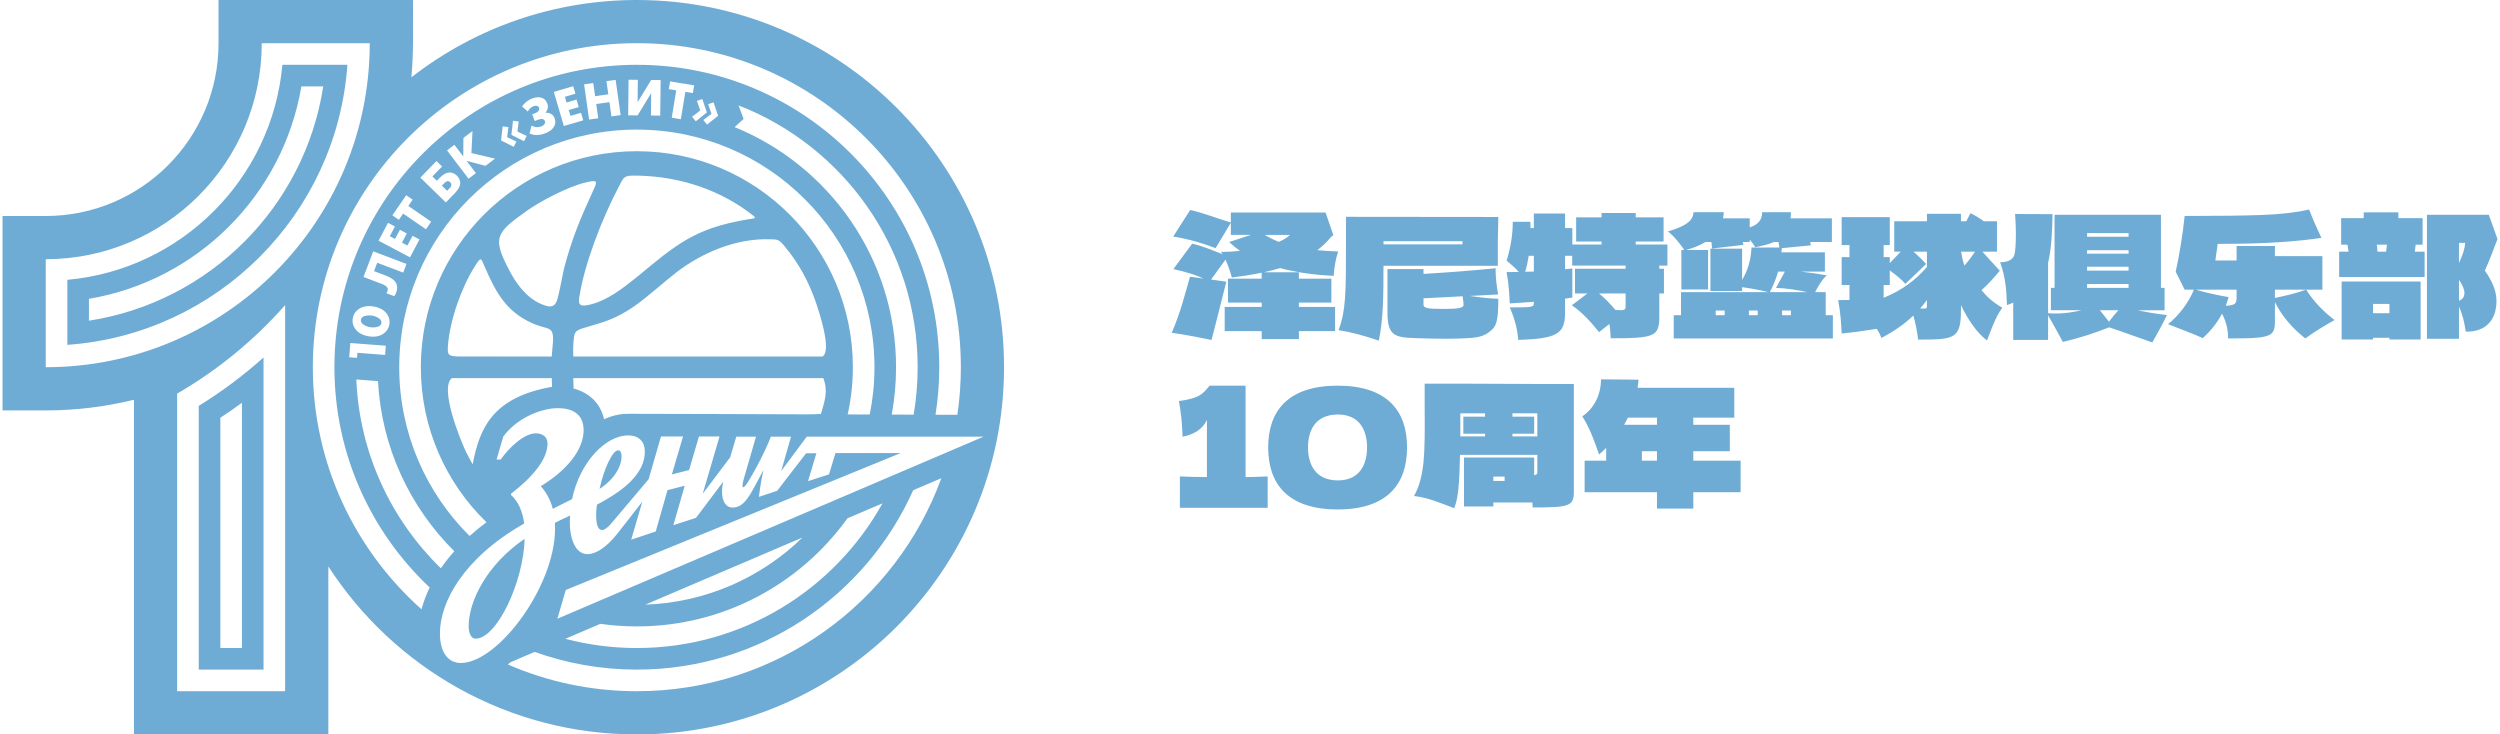
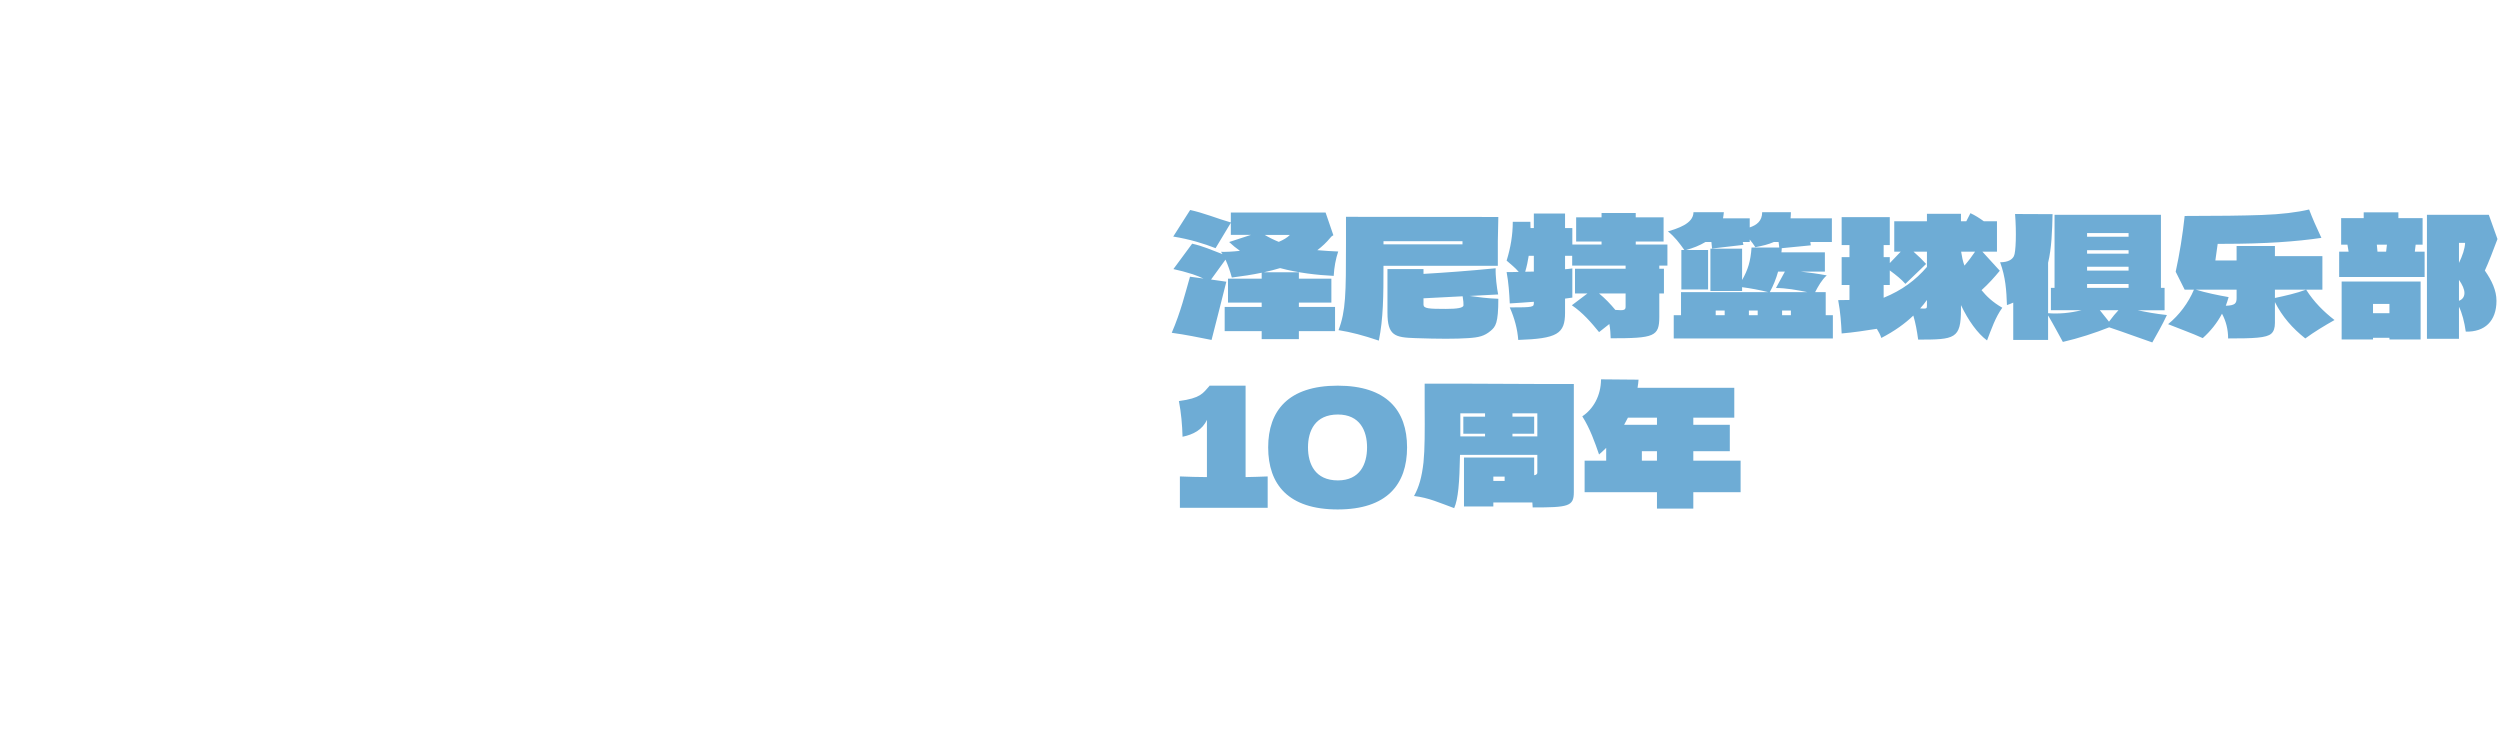
<svg xmlns="http://www.w3.org/2000/svg" xml:space="preserve" width="851px" height="250px" version="1.1" shape-rendering="geometricPrecision" text-rendering="geometricPrecision" image-rendering="optimizeQuality" fill-rule="evenodd" clip-rule="evenodd" viewBox="0 0 903.52 265.97">
  <g id="Слой_x0020_1">
    <g id="_1857284069568">
-       <path fill="#6EACD5" d="M117.99 205.14l0 60.83 -70.4 0 0 -121.2c-10.23,2.52 -20.93,3.86 -31.94,3.86l-15.65 0 0 -70.41 15.65 0c34.56,0 62.57,-28.01 62.57,-62.58l0 -15.64 70.41 0c0,9.29 0.29,18.76 -0.57,28.01 23.41,-18.23 51.98,-28.01 81.65,-28.01 73.44,0 132.98,59.54 132.98,132.98 0,73.45 -59.54,132.99 -132.98,132.99 -46.84,0 -88.02,-24.22 -111.71,-60.82l-0.01 -0.01zm14.99 -189.5c0,64.81 -52.53,117.34 -117.33,117.34l0 -39.11c43.2,0 78.22,-35.02 78.22,-78.23l39.11 0zm105.47 142.43l7.98 0 -4.03 13.74 6.23 -1.59 3.57 -12.15 7.45 0 -6.08 20.73 9.95 -13.21 2.2 -7.45 7.14 0 -4.25 14.66c-0.15,0.53 -1.07,3.65 -0.38,3.65 0.83,0 2.66,-3.42 4.78,-7.22 2.28,-4.18 4.33,-8.66 5.24,-11.09l7.3 0 -3.57 12.46 9.26 -12.46 64.03 0 -154.34 65.93 3.04 -10.41 121.3 -49.59 -23.62 0 -2.36 7.74 -7.59 2.43 3.03 -10.1 -3.72 0 -10.48 13.6 -6.61 2.2c0.38,-3.26 0.92,-6.61 1.68,-9.8l-3.04 5.7c-2.43,4.48 -4.49,7.97 -8.13,7.97 -2.66,0 -3.87,-2.5 -3.87,-5.77 0,-1.14 0.15,-2.43 0.45,-3.64l-9.87 13.14 -8.2 2.65 4.1 -14.28 -6.23 1.6 -4.25 14.96 -8.89 2.97 4.02 -13.75 -8.96 11.47c-3.8,4.86 -7.75,7.52 -10.86,7.52 -6.08,0 -6.84,-9.95 -6.3,-13.98 -3.27,1.52 -4.41,2.05 -5.55,2.66 1.44,21.34 -20.28,50.74 -34.03,50.74 -4.25,0 -7.59,-3.27 -7.59,-10.79 0,-11.01 8.28,-27.11 30.53,-39.72 -0.61,-4.33 -2.13,-7.98 -4.78,-10.33l0 -0.46c7.52,-5.77 13.21,-12.3 13.21,-18.15 0,-2.66 -2.05,-3.72 -4.25,-3.72 -4.18,0 -9.72,5.16 -12.69,9.49l-1.51 0 2.43 -8.35c5.69,-7.52 14.73,-10.26 19.75,-10.26 5.08,0 9.34,1.98 9.34,7.98 0,7.21 -6.23,14.66 -15.5,20.28 2.13,2.43 3.57,5.16 4.33,8.2 2.2,-1.14 4.56,-2.28 6.99,-3.49 2.66,-13.07 12,-23.09 20.28,-23.09 4.18,0 6.07,2.5 6.07,5.84 0,7.83 -7.21,13.91 -17.31,19.22 -0.31,1.82 -0.31,2.81 -0.31,3.95 0,3.57 0.77,5.24 2.13,5.24 0.91,0 1.98,-0.83 3.19,-2.2l13.67 -16.18 4.48 -15.49zm-69.65 68.74c0,1.67 0.54,4.48 2.51,4.48 7.67,0 17.32,-20.36 17.77,-36.16 -13.44,9.12 -20.28,22.33 -20.28,31.68zm55.37 -61.68c0,-1.22 -0.45,-2.05 -1.21,-2.05 -2.05,0 -5.09,6.46 -6.76,13.97 5.62,-3.64 7.97,-8.27 7.97,-11.92zm-25.19 -25.05c-0.03,-0.67 -0.05,-1.99 -0.07,-3.14l-36.2 0c-4.58,3.51 3.11,22.59 5.26,26.95 0.72,1.47 1.48,2.84 2.29,4.26 2.54,-13.59 7.61,-24.32 28.72,-28.07zm-24.37 -43.49c-1.42,-3.33 -1.28,-3.66 -3.46,-0.33 -4.97,7.81 -9.18,19.74 -9.85,28.96 -0.24,3.41 0.18,3.68 3.52,3.87l34.07 0.03c0.05,-0.59 0.07,-1.29 0.16,-2.07 1.14,-10.04 -0.6,-6.97 -7.43,-10.09 -9.4,-4.29 -13.1,-11.32 -17.01,-20.37zm28.77 0.5c2.83,-10.72 5.78,-17.73 10.36,-27.72 1.73,-3.77 2.01,-4.35 -2.38,-3.34 -6.78,1.55 -17.03,7.16 -21.22,10.13 -11.82,8.37 -13.1,9.87 -5.77,23.32 2.89,4.99 6.91,9.75 12.7,11.32 3.43,0.94 3.81,-2.1 4.44,-4.77 0.7,-2.96 1.17,-5.97 1.87,-8.94zm26.51 3.11c14.02,-11.62 20.74,-17.44 39.37,-20.65 3.85,-0.66 4.4,-0.17 0.78,-2.84 -12.1,-8.92 -27.1,-13.24 -42.04,-13.11 -3.24,0.05 -3.34,1.22 -4.94,4.23 -5.88,11.24 -12.33,27.51 -14.23,40.03 -0.5,3.25 1.24,3.07 3.94,2.44 6.23,-1.44 12.22,-6.14 17.12,-10.1zm67.05 28.92c3.52,-2.14 -1.32,-16.51 -2.5,-19.91 -2.63,-7.53 -6.23,-14.08 -11.37,-20.19 -2.16,-2.5 -2.26,-2.29 -5.74,-2.37 -11.73,-0.26 -23.69,4.72 -32.93,11.7 -5.22,4.02 -10.42,8.91 -15.69,12.6 -6.76,4.66 -10.82,5.64 -18.45,7.89 -3.34,0.98 -3.2,1.93 -3.52,5.16 -0.13,1.35 -0.14,3.41 -0.04,5.12l90.24 0zm-90.25 7.82c0.02,1.33 0.06,2.91 0.11,3.76 5.58,1.49 9.76,5.28 11.04,11.13 2.68,-1.25 5.59,-1.97 8.69,-1.97 21.69,0.01 43.37,0.15 65.06,0.19 1.64,0 3.16,-0.05 4.79,-0.15 1.37,-4.78 2.67,-8.12 0.86,-12.96l-90.55 0zm-68.15 -8.41l-10.02 -0.76 -0.14 1.83 -2.83 -0.21 0.39 -5.17 12.85 0.98 -0.25 3.33zm-8.21 -13.69c-0.31,0.25 -0.5,0.57 -0.56,0.95 -0.06,0.38 0.02,0.74 0.24,1.07 0.22,0.38 0.64,0.72 1.27,1.03 0.62,0.31 1.24,0.52 1.86,0.62 0.58,0.09 1.21,0.1 1.91,0.01 0.7,-0.09 1.23,-0.28 1.59,-0.58 0.31,-0.25 0.5,-0.56 0.57,-0.94 0.06,-0.38 -0.02,-0.74 -0.24,-1.08 -0.24,-0.37 -0.67,-0.72 -1.29,-1.03 -0.62,-0.31 -1.23,-0.51 -1.83,-0.61 -0.6,-0.1 -1.25,-0.1 -1.96,0 -0.7,0.1 -1.22,0.29 -1.56,0.56zm4.02 -3.85c2.22,0.37 3.85,1.28 4.88,2.74 0.8,1.13 1.09,2.38 0.87,3.74 -0.22,1.36 -0.89,2.45 -2.02,3.27 -1.44,1.06 -3.27,1.41 -5.49,1.05 -2.24,-0.37 -3.87,-1.28 -4.9,-2.74 -0.8,-1.14 -1.1,-2.39 -0.87,-3.74 0.22,-1.36 0.89,-2.46 2.01,-3.28 1.44,-1.05 3.28,-1.4 5.52,-1.04zm-3.63 -10.68l3.52 -9.29 12.05 4.56 -1.19 3.14 -9.42 -3.56 -1.14 3.04 4.39 1.66c1.92,0.73 3.15,1.68 3.68,2.84 0.41,0.97 0.4,2.04 -0.04,3.21 -0.18,0.48 -0.42,0.93 -0.7,1.36l-2.89 -1.09c0.17,-0.22 0.31,-0.45 0.39,-0.68 0.17,-0.43 0.18,-0.82 0.04,-1.18 -0.23,-0.57 -0.9,-1.07 -2.04,-1.49l-6.65 -2.52zm8.88 -19.61l2.51 1.32 -1.86 3.52 1.89 1 1.76 -3.33 2.51 1.33 -1.76 3.33 1.97 1.04 1.86 -3.52 2.51 1.33 -3.42 6.47 -11.39 -6.02 3.42 -6.47zm8.92 -8.4l-1.57 2.29 8.28 5.68 -1.89 2.76 -8.28 -5.68 -1.54 2.25 -2.34 -1.61 5 -7.3 2.34 1.61zm12.02 1.01l-9.24 -8.98 5.85 -6.01 2.04 1.98 -3.51 3.6 1.6 1.55 0.91 -0.94c1.34,-1.38 2.59,-2.06 3.74,-2.05 0.96,0.01 1.83,0.4 2.6,1.15 0.8,0.78 1.21,1.67 1.23,2.68 0,1.1 -0.68,2.35 -2.04,3.75l-3.18 3.27zm0.47 -4.22l0.81 -0.84c0.5,-0.5 0.74,-0.96 0.72,-1.37 -0.02,-0.33 -0.16,-0.62 -0.42,-0.87 -0.29,-0.29 -0.61,-0.42 -0.96,-0.4 -0.36,0.03 -0.77,0.3 -1.25,0.79l-0.81 0.83 1.91 1.86zm2.63 -16.65l3.21 4.23 0.05 -6.71 3.29 -2.5 -0.39 7.96 8.55 2.03 -3.45 2.61 -6.85 -1.8 3.38 4.44 -2.67 2.02 -7.79 -10.26 2.67 -2.02zm23.28 -8.46l-0.45 3.67 3.35 1.57 -0.95 1.92 -4.59 -2.3 0.58 -5.09 2.06 0.23zm-3.74 2.03l-0.45 3.67 3.36 1.56 -0.96 1.93 -4.59 -2.3 0.58 -5.09 2.06 0.23zm7.03 -5.63l-2.08 -1.84c0.35,-0.5 0.8,-1 1.34,-1.48 0.71,-0.61 1.5,-1.08 2.38,-1.41 1.41,-0.53 2.63,-0.58 3.65,-0.14 0.81,0.34 1.4,0.98 1.76,1.93 0.25,0.67 0.29,1.31 0.13,1.94 -0.13,0.53 -0.38,0.99 -0.76,1.38l0.03 0.05c0.59,-0.03 1.13,0.05 1.62,0.26 0.79,0.33 1.33,0.9 1.63,1.69 0.47,1.23 0.33,2.38 -0.41,3.44 -0.59,0.86 -1.61,1.56 -3.09,2.12 -1.09,0.41 -2.13,0.6 -3.1,0.57 -0.84,-0.02 -1.66,-0.2 -2.47,-0.51l0.73 -2.88c0.52,0.27 1.07,0.45 1.65,0.54 0.62,0.06 1.21,-0.01 1.78,-0.22 0.55,-0.21 0.95,-0.48 1.2,-0.81 0.29,-0.37 0.35,-0.77 0.18,-1.2 -0.14,-0.38 -0.43,-0.61 -0.88,-0.7 -0.36,-0.09 -0.89,0.01 -1.59,0.27l-1.18 0.44 -0.91 -2.42 0.78 -0.29c0.91,-0.35 1.47,-0.75 1.68,-1.22 0.13,-0.28 0.14,-0.57 0.02,-0.87 -0.12,-0.34 -0.39,-0.56 -0.79,-0.67 -0.36,-0.1 -0.79,-0.06 -1.27,0.13 -0.51,0.19 -0.94,0.47 -1.29,0.85 -0.25,0.28 -0.5,0.63 -0.74,1.05zm16.45 -9.17l0.8 2.73 -3.82 1.12 0.61 2.06 3.61 -1.07 0.8 2.73 -3.61 1.06 0.62 2.13 3.82 -1.12 0.8 2.73 -7.02 2.06 -3.63 -12.36 7.02 -2.07zm7.26 -1.13l0.68 4.76 4.78 -0.68 -0.68 -4.76 3.33 -0.47 1.81 12.75 -3.33 0.48 -0.73 -5.17 -4.78 0.68 0.73 5.16 -3.31 0.47 -1.81 -12.75 3.31 -0.47zm12.79 -1.21l3.36 0.04 -0.09 8.11 4.92 -8.06 3.42 0.04 -0.14 12.88 -3.36 -0.04 0.08 -8.11 -4.91 8.06 -3.42 -0.03 0.14 -12.89zm23.3 4.83l-2.74 -0.44 -1.62 9.91 -3.3 -0.54 1.62 -9.91 -2.69 -0.44 0.46 -2.8 8.73 1.42 -0.46 2.8zm-0.29 8.56l2.95 -2.24 -1.21 -3.49 1.96 -0.65 1.64 4.85 -4.01 3.21 -1.33 -1.68zm4.07 1.19l2.95 -2.23 -1.2 -3.49 1.96 -0.66 1.63 4.85 -4 3.22 -1.34 -1.69zm-24.08 3.49c47.52,0 86.05,38.52 86.05,86.04 0,5.87 -0.59,11.6 -1.71,17.13l-7.99 -0.03c1.22,-5.51 1.88,-11.23 1.88,-17.1 0,-43.2 -35.03,-78.22 -78.23,-78.22 -43.2,0 -78.23,35.02 -78.23,78.22 0,22.03 9.12,41.94 23.77,56.15 -2.11,1.56 -4.15,3.22 -6.11,4.97 -15.73,-15.59 -25.48,-37.22 -25.48,-61.12 0,-47.52 38.53,-86.04 86.05,-86.04zm60 147.71c-14.82,14.42 -34.81,23.54 -56.93,24.32l56.93 -24.32zm-23.17 -156.48c37.96,14.75 64.86,51.64 64.86,94.81 0,5.86 -0.5,11.6 -1.45,17.19l-7.94 -0.03c1.03,-5.56 1.57,-11.3 1.57,-17.16 0,-39.31 -24.17,-72.97 -58.46,-86.95l3.26 -2.95 -1.84 -4.91zm-130.57 99.85c1.27,24.05 11.6,45.71 27.64,61.61 -1.69,1.89 -3.27,3.87 -4.71,5.95l-0.16 0.23c-17.96,-17.51 -29.48,-41.6 -30.63,-68.39l7.86 0.6zm182.7 44.26c-17.36,31.25 -50.69,52.4 -88.96,52.4 -8.95,0 -17.63,-1.16 -25.89,-3.34l12.68 -5.42c4.32,0.61 8.73,0.93 13.21,0.93 31.42,0 59.24,-15.44 76.28,-39.15l12.68 -5.42zm-88.96 -166.64c64.81,0 117.34,52.54 117.34,117.34 0,5.86 -0.44,11.62 -1.27,17.25l-7.91 -0.03c0.89,-5.61 1.36,-11.36 1.36,-17.22 0,-60.48 -49.04,-109.51 -109.52,-109.51 -60.48,0 -109.52,49.03 -109.52,109.51 0,31.45 13.27,59.8 34.5,79.78 -1.23,2.53 -2.24,5.19 -2.95,7.9 -24.15,-21.49 -39.37,-52.8 -39.37,-87.68 0,-64.8 52.53,-117.34 117.34,-117.34zm110.27 157.54c-16.41,45.01 -59.58,77.14 -110.27,77.14 -16.61,0 -32.4,-3.46 -46.72,-9.68 0.33,-0.26 0.65,-0.54 0.97,-0.81l4.82 -2.07 3.93 -1.67c11.56,4.14 24.02,6.41 37,6.41 44.62,0 83,-26.68 100.07,-64.96l10.2 -4.36zm-215.09 -149.71l-23.55 0c-3.72,41.28 -36.59,74.15 -77.87,77.87l0 23.55c54.25,-3.83 97.59,-47.17 101.42,-101.42zm-30.37 105.99c-7.28,6.52 -15.14,12.39 -23.47,17.53l0 95.51 23.47 0 0 -113.04zm-7.82 16.41c-2.56,1.88 -5.17,3.68 -7.82,5.42l0 83.39 7.82 0 0 -88.81zm29.44 -114.58l-7.92 0c-6.6,39.3 -37.63,70.33 -76.93,76.93l0 7.92c43.64,-6.73 78.12,-41.21 84.85,-84.85zm-13.8 79.21l0 139.82 -39.11 0 0 -107.77c14.72,-8.52 27.93,-19.38 39.11,-32.05z" />
      <path fill="#6EACD5" fill-rule="nonzero" d="M441.27 91.2c0.18,0.3 0.36,0.54 0.54,0.84 -3.79,-1.44 -7.15,-2.94 -11,-3.79l-6.79 9.2c2.23,0.48 4.57,1.08 6.97,1.86 1.45,0.48 2.77,1.02 3.91,1.56l-4.87 -0.66c-1.74,6.01 -3.3,12.62 -6.61,20.31 4.99,0.67 9.56,1.63 14.42,2.59 1.87,-7.39 3.61,-14.06 5.35,-21.09l-5.53 -0.79 5.23 -7.21c0.96,2.11 1.69,4.33 2.29,6.49 3.78,-0.48 7.39,-1.02 10.81,-1.74l0 2.16 -12.2 0 0 8.66 12.2 0 0 1.56 -13.4 0 0 8.77 13.4 0 0 2.89 13.47 0 0 -2.89 13.1 0 0 -8.77 -13.1 0 0 -1.56 11.77 0 0 -8.66 -11.77 0 0 -2.34 -12.63 0c2.05,-0.42 3.97,-0.96 5.83,-1.5 6.49,1.74 13.34,2.52 19.41,2.82 0.18,-3.18 0.73,-6.13 1.63,-8.83 -2.47,-0.12 -5.05,-0.24 -7.57,-0.48 1.74,-1.32 3.3,-2.77 4.68,-4.45 0.3,-0.42 0.72,-0.78 1.14,-0.96l-2.82 -8.23 -34.31 0 0 3.6c-2.35,-0.66 -4.75,-1.5 -7.4,-2.4 -2.64,-0.9 -5.1,-1.62 -7.33,-2.11l-6.13 9.62c5.95,0.96 11.24,2.58 15.33,4.21l5.53 -9.2 0 4.39 7.27 0 -7.88 2.58c1.21,1.14 2.53,2.23 3.91,3.19 -2.7,0.3 -5.17,0.42 -6.85,0.36zm20.91 -3.61c-1.8,-0.72 -3.48,-1.56 -5.1,-2.52l9.13 0c-0.9,0.96 -2.34,1.8 -4.03,2.52zm79.51 -9.01l-55.17 -0.06 0 9.67c0,18.09 -0.06,24.46 -2.7,31.37 4.56,0.72 8.89,1.87 14.6,3.79 1.62,-8.05 1.68,-16.11 1.68,-27.1l41.41 0 0 -8.9 0.18 -8.77zm-10.4 28.6c3.49,-0.18 6.91,-0.36 10.34,-0.54 -0.48,-2.28 -1.02,-6.79 -0.9,-9.49 -9.74,0.96 -18.09,1.56 -26.14,2.04l0 -1.74 -13.05 0 0 15.74c0,8.42 2.71,9.02 10.1,9.26 8.53,0.3 14.72,0.3 19.11,0 3.85,-0.24 5.89,-0.72 8.17,-2.65 1.75,-1.5 2.77,-2.64 2.77,-11.6 -4.33,-0.17 -6.73,-0.54 -10.4,-1.02zm-2.52 0.12c0.3,1.99 0.3,2.29 0.3,3.25 0,0.96 -2.28,1.32 -6.37,1.32 -6.19,0 -8.11,-0.12 -8.11,-1.56l0 -2.28c4.62,-0.25 9.43,-0.49 14.18,-0.73zm-0.06 -18.81l-28.61 0c0,-0.48 0,-0.84 0,-1.14l28.61 0 0 1.14zm72.83 -1.02l0 -8.77 -10.09 0 0 -1.56 -12.38 0 0 1.56 -9.2 0 0 8.77 9.2 0 0 1.08 -10.58 0 0 -5.95 -2.64 0 0 -5.28 -11.3 0 0 5.28 -1.2 0c0,-0.78 -0.06,-1.56 -0.06,-2.28l-6.37 0c0,4.75 -0.78,9.38 -2.23,14.06 1.63,1.45 2.95,2.41 4.39,4.09 -1.44,0.06 -2.88,0.06 -4.39,0.06 0.72,3.91 0.96,7.63 1.14,11.36 2.89,-0.18 5.83,-0.36 8.72,-0.6l0 0.18c0,0.06 0,0.06 0,0.12 0,1.62 0,1.74 -8.72,1.74 1.75,3.97 2.77,7.81 3.07,11.78 14.06,-0.48 16.95,-2.16 16.95,-9.86l0 -5.11c0.9,-0.11 1.74,-0.23 2.64,-0.36l0 -10.57c-0.9,0.12 -1.74,0.24 -2.64,0.3l0 -4.87 2.58 0 0 3.55 19.35 0 0 1.14 -18.33 0 0 8.95 4.51 0 -5.65 4.27c4.03,2.76 6.97,6.19 9.86,9.73l3.72 -2.94c0.36,1.8 0.42,3.67 0.48,5.17 15.81,0 17.61,-0.6 17.61,-7.81l0 -8.42 1.68 0 0 -8.95 -1.68 0 0 -1.14 2.94 0 0 -7.64 -11.47 0 0 -1.08 10.09 0zm-13.76 18.81l0 4.69c0,1.26 -0.36,1.56 -3.72,1.26 -1.75,-2.1 -3.61,-4.09 -5.89,-5.95l9.61 0zm-33.23 -7.93c-1.02,0 -2.05,0.06 -3.13,0.06 0.6,-1.98 0.97,-3.91 1.27,-5.77l1.86 0 0 5.71zm78.18 -10.7l0 -0.9c0.72,0.84 1.38,1.74 2.04,2.77 2.53,-0.48 4.81,-1.03 6.68,-1.87l1.74 0 0.24 1.99 -10.04 0c-0.36,4.98 -1.26,7.99 -3.42,11.77l0 -11.35 -11.48 0 0 15.32 11.48 0 0 -1.38c3.18,0.42 6.37,1.02 9.49,1.8l-31.61 0 0 8.36 -2.64 0 0 8.41 57.63 0 0 -8.41 -2.59 0 0 -8.36 -3.84 0c1.14,-2.16 2.4,-4.45 4.21,-6.07 -3.19,-0.6 -6.31,-1.02 -9.5,-1.38l8.83 0 0 -6.97 -15.74 0c0.06,-0.48 0.12,-1.02 0.12,-1.5l10.52 -1.03 -0.18 -1.2 7.81 0 0 -8.59 -14.96 0c0.06,-0.66 0.12,-1.44 0.12,-2.22l-10.4 0c0,3.24 -2.04,4.68 -4.51,5.52l0 -3.3 -9.67 0c0.12,-0.72 0.24,-1.44 0.3,-2.22l-11 0c0,4.26 -6.01,5.95 -9.26,6.97 2.41,1.86 4.21,4.26 5.95,6.73l-1.08 0 0 14.3 9.68 0 0 -14.3 -8.05 0c2.58,-0.66 4.98,-1.63 7.09,-2.89l2.16 0 0.24 2.35 11.36 -1.32 -0.24 -1.03 2.52 0zm7.27 18.15c1.27,-2.34 2.29,-4.87 3.01,-7.45l2.46 0 -3.24 5.95c3.48,0 7.69,0.72 11.41,1.5l-13.64 0zm-19.59 8.36l0 -1.69 3.25 0 0 1.69 -3.25 0zm12.02 0l0 -1.69 3.19 0 0 1.69 -3.19 0zm12.02 0l0 -1.69 3.19 0 0 1.69 -3.19 0zm77.82 -23.02l0 -11 -4.75 0c-1.56,-1.14 -3.18,-2.16 -4.86,-2.94l-1.5 2.94 -1.93 0 0 -2.7 -12.32 0 0 2.7 -11.84 0 0 11 2.35 0 -3.97 4.14 0 -2.16 -2.22 0 0 -4.38 2.22 0 0 -10.1 -17.43 0 0 10.1 2.83 0 0 4.38 -2.83 0 0 10.1 2.83 0 0 5.41c-1.32,0 -2.71,0.06 -4.09,0.06 0.84,4.44 1.08,8.35 1.26,12.07 4.27,-0.36 8.54,-1.02 12.74,-1.68 0.73,1.14 1.27,2.23 1.63,3.31 4.86,-2.53 8.59,-5.23 11.59,-8.11 0.85,2.94 1.27,5.28 1.75,8.71 13.28,0 15.5,-0.24 15.5,-10.94l0 -1.56c2.65,5.59 6.01,10.27 9.44,12.8 1.5,-3.91 3.06,-8.47 5.53,-11.84 -3.55,-2.04 -5.77,-4.21 -7.52,-6.37 2.59,-2.34 4.63,-4.63 6.61,-7.03l-6.31 -6.91 5.29 0zm-25.66 4.45c-1.32,-1.45 -2.64,-2.77 -4.57,-4.45l4.87 0 0 5.53c-4.14,4.8 -8.95,8.41 -15.68,11.17l0 -4.62 2.22 0 0 -5.29c2.53,1.86 4.21,3.24 5.65,4.87l7.51 -7.21zm12.68 -4.45l5.05 0c-1.14,1.68 -2.28,3.24 -3.85,5.05 -0.6,-1.57 -0.9,-3.19 -1.2,-5.05zm-12.38 19.47c0,1.14 -0.06,1.26 -2.46,1.08 0.9,-0.96 1.68,-1.98 2.46,-3.06l0 1.98zm86.06 1.74l0 -8.11 -1.32 0 0 -26.44 -38.53 0 0 26.44 -1.32 0 0 8.11 11.06 0c-4.15,1.02 -8.11,1.38 -12.08,1.08l0 -18.27c1.26,-5.1 1.5,-11.77 1.62,-17.6l-13.58 -0.06c0.54,6.61 0.3,13.94 -0.42,15.26 -0.6,1.2 -2.04,2.22 -4.99,2.22 1.99,5.41 2.29,10.28 2.47,15.51 0.72,-0.24 1.5,-0.54 2.28,-0.9l0 13.52 12.62 0 0 -8.89c2.23,3.78 3.91,7.03 5.35,9.61 5.71,-1.32 11.66,-3.25 16.77,-5.29 6.13,2.04 10.15,3.61 15.62,5.47 1.74,-3.12 3.55,-6.19 5.29,-9.92 -4.39,-0.48 -7.45,-1.08 -10.64,-1.74l9.8 0zm-13.04 -8.11l-15.03 0 0 -1.38 15.03 0 0 1.38zm0 -6.25l-15.03 0 0 -1.38 15.03 0 0 1.38zm0 -12.26l-15.03 0 0 -1.32 15.03 0 0 1.32zm0 6.13l-15.03 0 0 -1.26 15.03 0 0 1.26zm-3.67 20.49c-1.02,1.08 -2.1,2.35 -3.42,4.15l-3.31 -4.15 6.73 0zm35.94 -24.04l2.04 0c15.39,0 26.56,-0.84 35.52,-2.16 -1.81,-3.85 -3.25,-7.09 -4.45,-10.28 -4.33,1.03 -10.15,1.75 -17.13,1.99 -6.67,0.24 -15.98,0.36 -27.94,0.36 -0.72,6.79 -1.8,13.52 -3.25,20.19l3.25 6.49 3.36 0c-1.98,4.75 -5.4,9.32 -9.37,12.5 4.57,1.86 8.47,3.18 12.56,5.05 2.76,-2.47 5.17,-5.41 6.97,-8.84 1.5,2.77 2.22,5.77 2.22,8.96 9.32,0 13.89,-0.18 15.63,-1.74 0.9,-0.79 1.32,-2.05 1.32,-3.91l0 -7.51c2.65,5.29 6.37,9.49 11,13.16 3.36,-2.47 6.97,-4.63 10.58,-6.67 -3.91,-3.01 -7.46,-6.55 -10.28,-11l5.89 0 0 -12.14 -17.19 0 0 -3.66 -13.88 0 0 5.22 -7.69 0 0.84 -6.01zm6.85 19.6c0,1.98 -0.54,2.7 -3.91,2.82 0.36,-1.02 0.72,-2.04 1.02,-3.13 -3.78,-0.66 -8.17,-1.56 -11.89,-2.7l14.78 0 0 3.01zm13.88 0l0 -3.01 11.3 0c-3.55,1.32 -7.57,2.22 -11.3,3.01zm66.65 14.78l0 -11.6c1.14,2.28 1.98,5.59 2.46,9.01 6.85,0.18 11.12,-3.78 11.12,-11.17 0,-3.73 -1.69,-7.33 -4.21,-10.94 1.44,-3.13 3,-7.21 4.57,-11.42l-3.13 -8.77 -22.41 0 0 44.89 11.6 0zm-13.17 -34.08l0 -9.61 -8.77 0 0 -2.1 -12.56 0 0 2.1 -8.17 0 0 9.61 2.28 0 0.42 2.53 -3.42 0 0 9.19 30.95 0 0 -9.19 -3.55 0 0.3 -2.53 2.52 0zm-29.32 34.32l11.36 0 0 -0.6 5.95 0 0 0.6 11.29 0 0 -20.97 -28.6 0 0 20.97zm11.36 -9.5l0 -3.36 5.95 0 0 3.36 -5.95 0zm31.13 -4.5l0 -7.58c1.26,1.81 1.98,3.43 1.98,4.75 0,1.5 -0.84,2.41 -1.98,2.83zm0 -13.71l0 -7.27 2.22 0c-0.06,2.05 -0.96,4.69 -2.22,7.27zm-26.38 -4.08l-3.13 0 -0.24 -2.53 3.66 0 -0.29 2.53zm-337.5 92.88c1.45,-3.31 1.93,-9.14 2.11,-19.3l28 0 0 6.38c0,0.48 -0.18,0.84 -1.14,1.02l0 -6.43 -25.42 0 0 17.72 10.63 0 0 -1.44 14.13 0c0.06,0.6 0.06,1.2 0.12,1.8 12.92,0 14.9,-0.36 14.9,-5.52l0 -39.19 -13.22 0 -27.88 -0.12 -12.92 0c0,3.13 0,5.95 0,8.54 0.06,8.89 0.06,15.14 -0.42,19.95 -0.61,5.41 -1.63,8.95 -3.43,12.2 5.29,0.6 9.37,2.52 14.54,4.39zm21.1 -25.97l0 -0.96 7.87 0 0 -6.19 -7.87 0 0 -1.2 9.01 0 0 8.35 -9.01 0zm-17.79 -0.96l7.87 0 0 0.96 -8.95 0c0,-2.58 0,-5.34 0,-8.35l8.95 0 0 1.2 -7.87 0 0 6.19zm14.96 17.07l-4.09 0 0 -1.56 4.09 0 0 1.56zm68.33 10.04l0 -5.95 17.13 0 0 -11.42 -17.13 0 0 -3.43 13.22 0 0 -9.55 -13.22 0 0 -2.59 14.84 0 0 -10.81 -35.03 0c0.18,-1.09 0.3,-2.11 0.36,-2.95l-13.58 -0.12c-0.06,6.01 -2.83,10.76 -6.79,13.4 2.82,4.45 4.56,9.44 6.07,13.82 0.9,-0.78 1.8,-1.62 2.58,-2.4l0 4.63 -7.81 0 0 11.42 26.2 0 0 5.95 13.16 0zm-13.16 -30.35l-11.9 0c0.48,-0.9 0.96,-1.75 1.38,-2.59l10.52 0 0 2.59zm0 12.98l-5.47 0 0 -3.43 5.47 0 0 3.43zm-162.08 -27.04c-2.4,2.64 -3.06,4.38 -11.05,5.46 0.84,4.39 1.2,8.66 1.32,12.92 3.84,-0.78 7.21,-2.52 8.83,-6.13l0 20.74c-3.24,0 -6.55,-0.12 -9.79,-0.24l0 11.35 31.79 0 0 -11.35c-2.65,0.12 -5.35,0.18 -8,0.24l0 -33.11 -13.1 0 0 0.12zm46.46 44.71c17.78,0 25.12,-9.02 25.12,-22.48 0,-13.34 -7.34,-22.35 -25.12,-22.35 -17.85,0 -25.18,9.01 -25.18,22.35 0,13.46 7.33,22.48 25.18,22.48zm0.06 -10.52c-8.24,0 -10.82,-5.95 -10.82,-11.96 0,-6.01 2.58,-11.9 10.82,-11.9 7.99,0 10.57,5.89 10.57,11.9 0,6.07 -2.58,11.96 -10.57,11.96z" />
    </g>
  </g>
</svg>